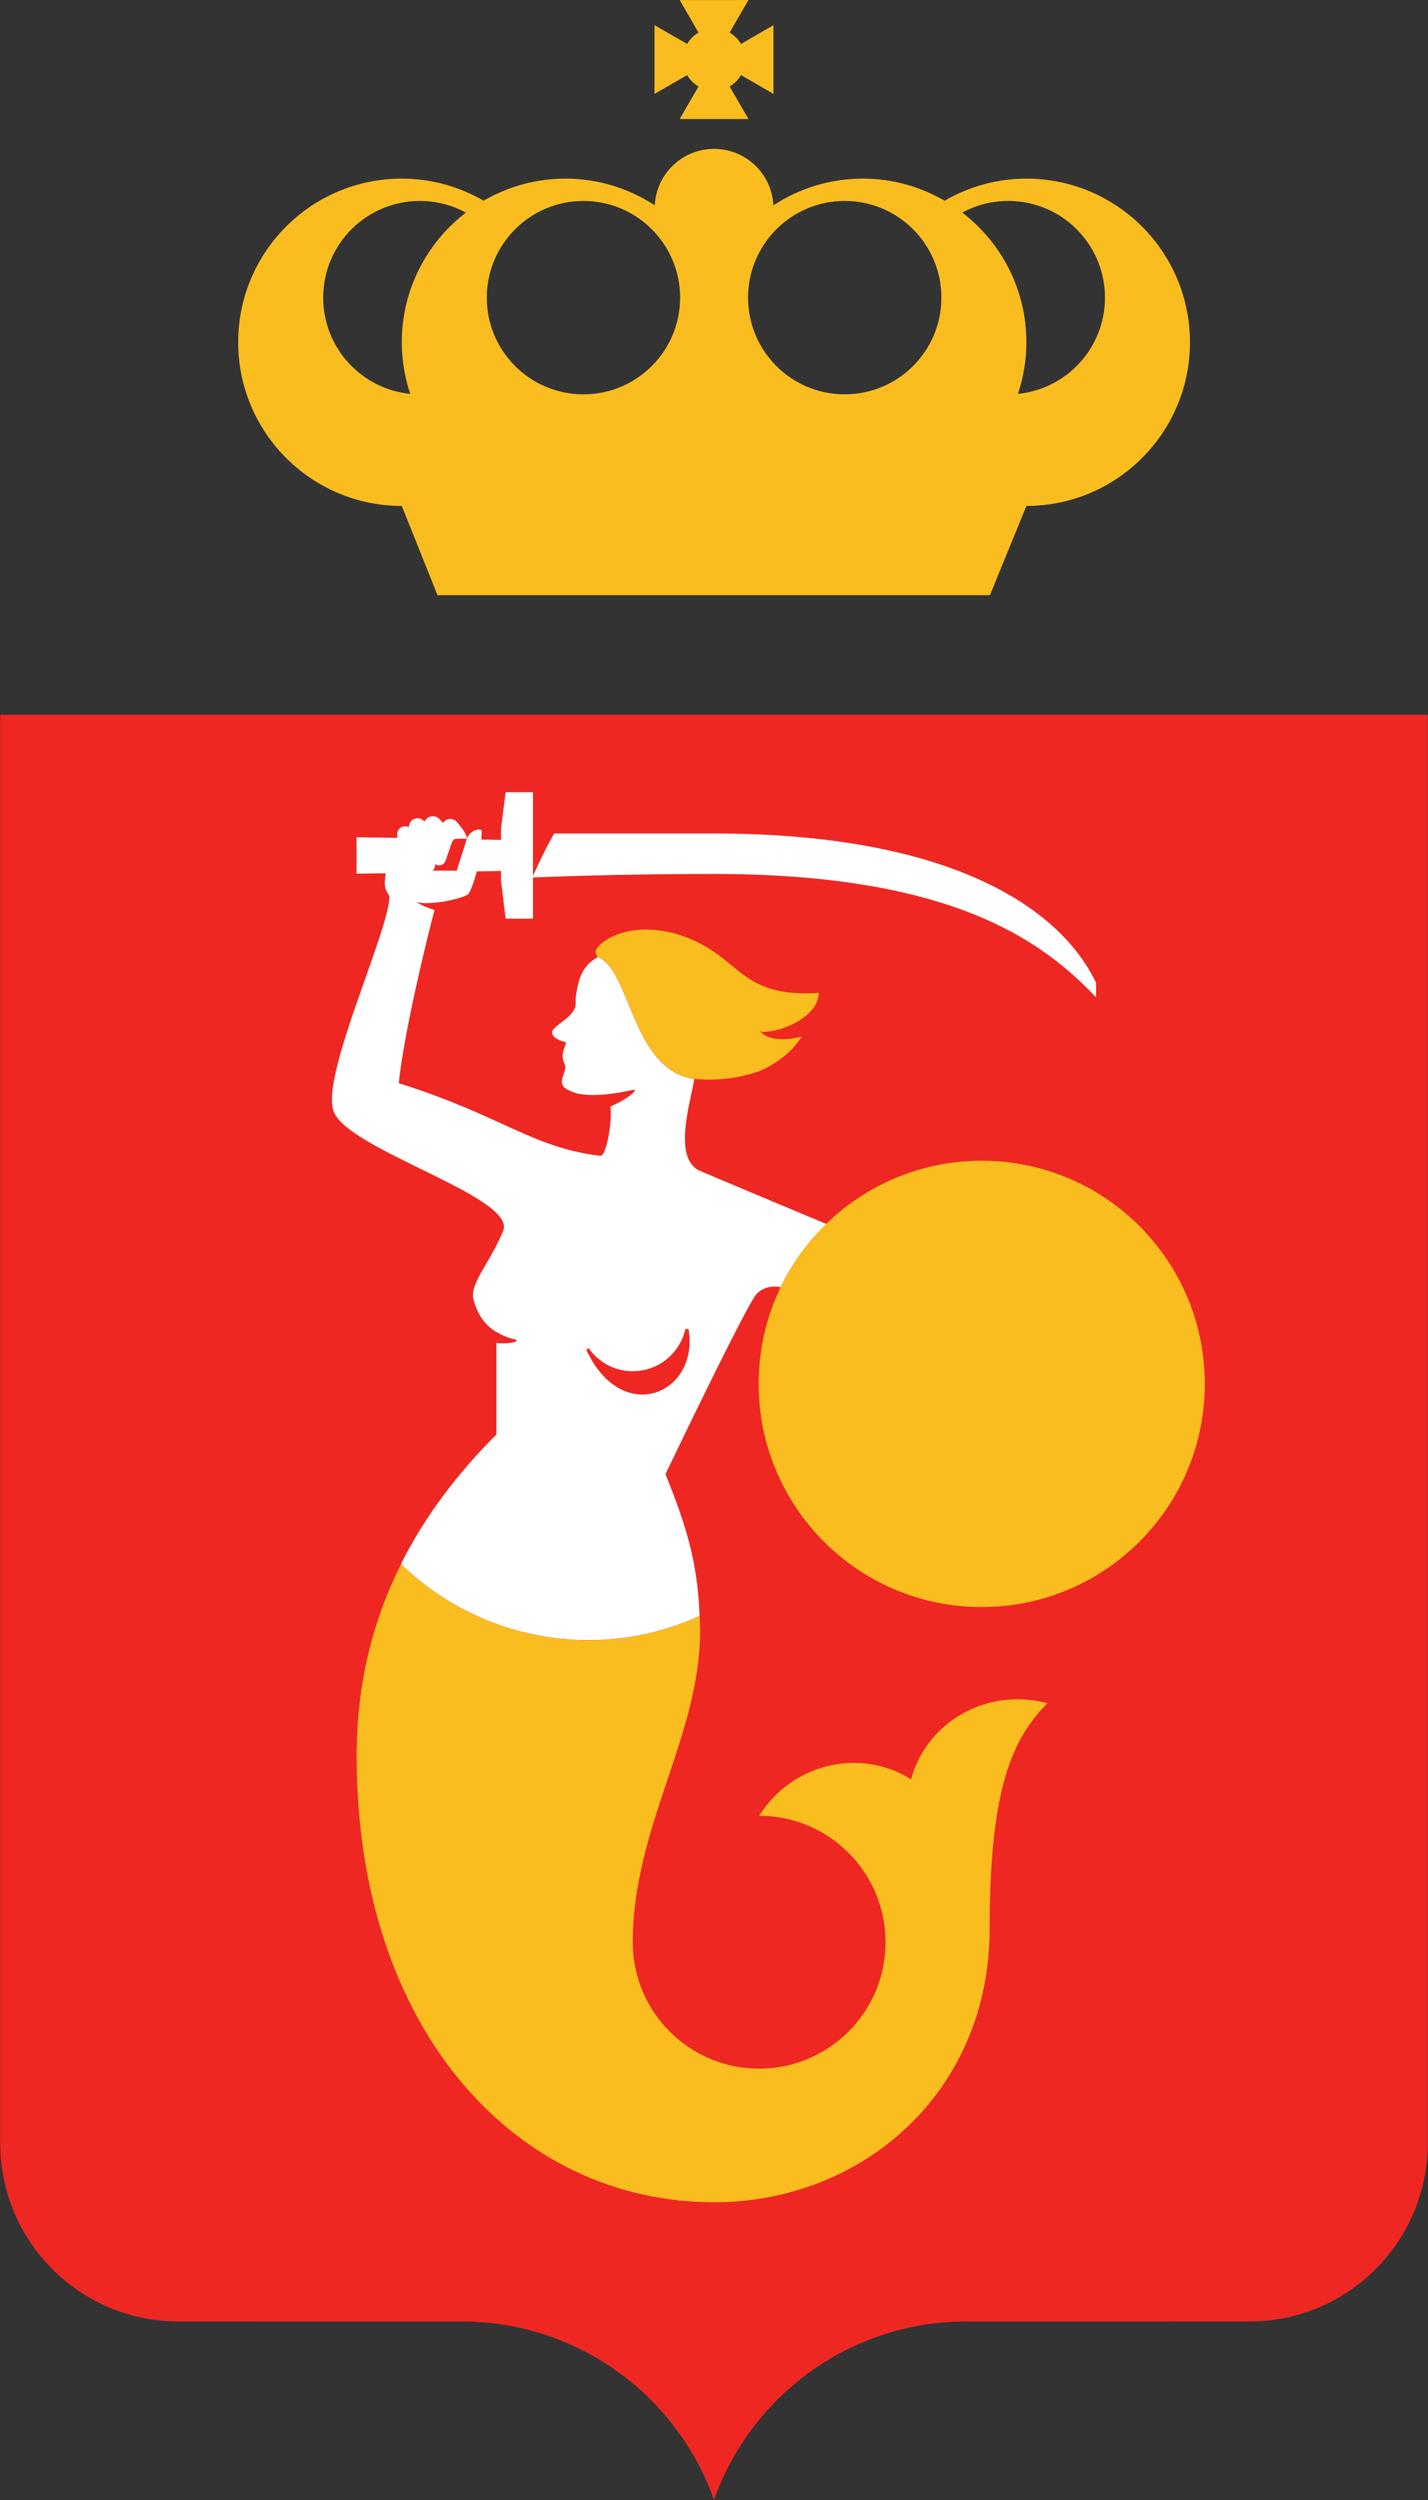
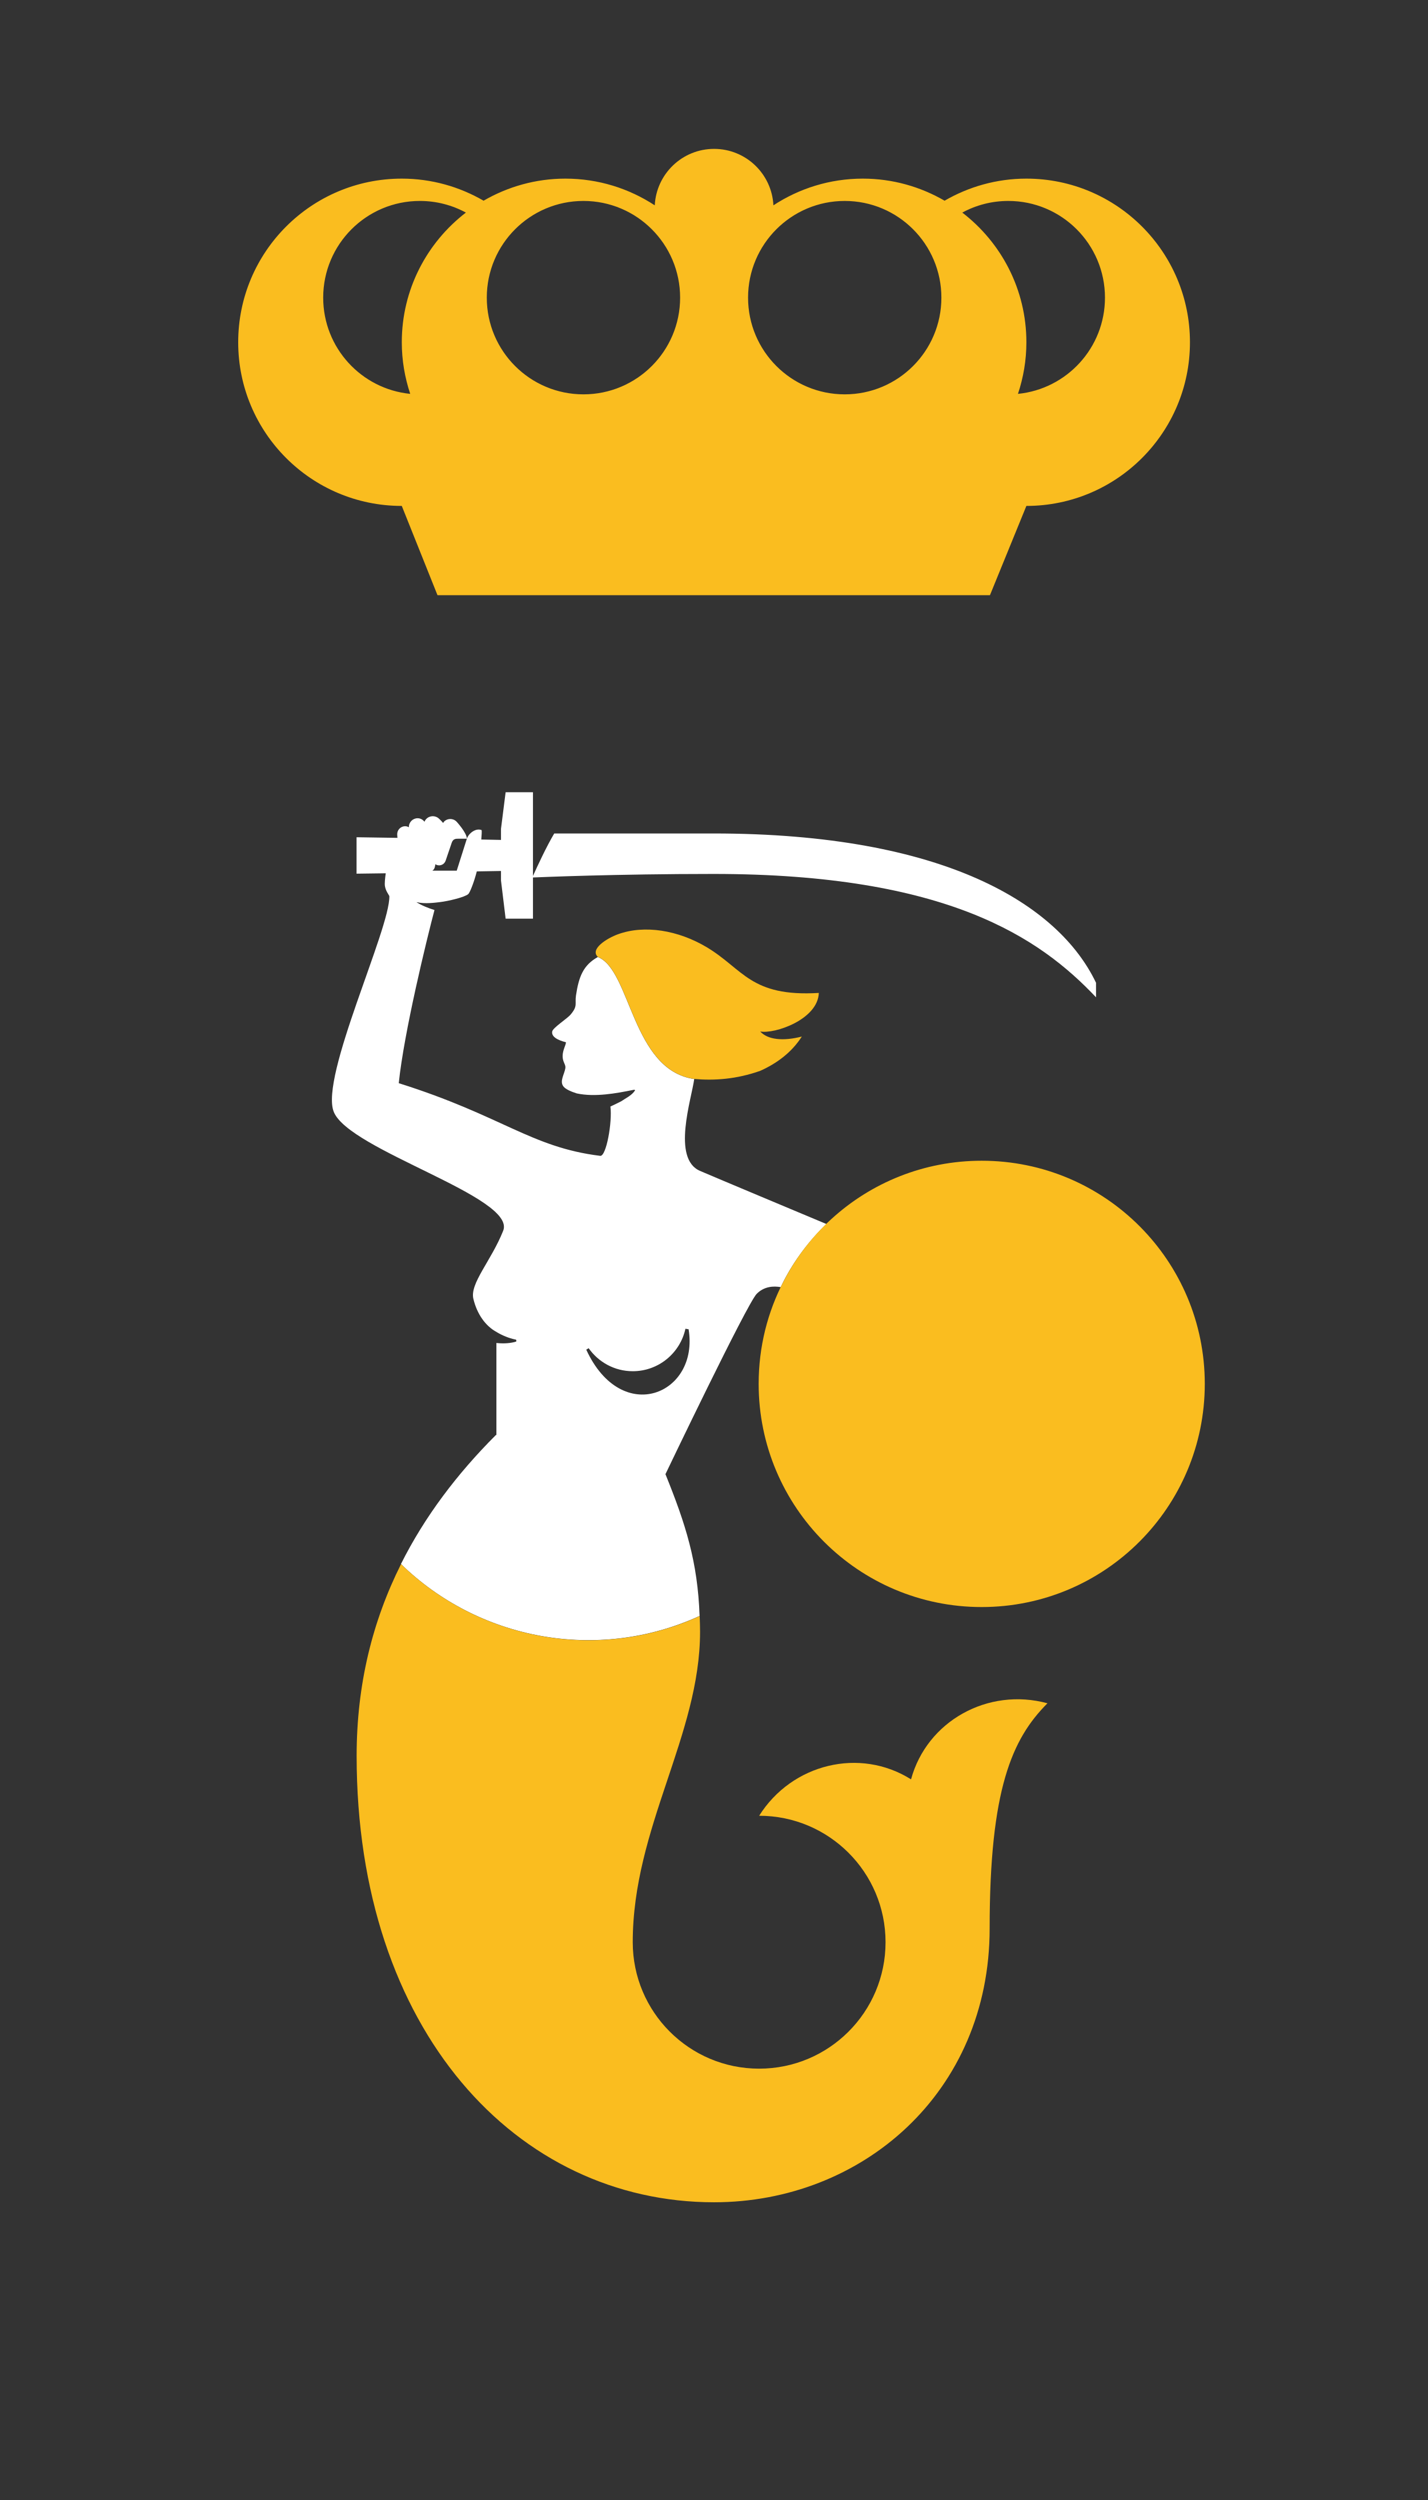
<svg xmlns="http://www.w3.org/2000/svg" xmlns:ns1="http://sodipodi.sourceforge.net/DTD/sodipodi-0.dtd" xmlns:ns2="http://www.inkscape.org/namespaces/inkscape" version="1.1" id="svg1" width="480" height="840.002" viewBox="0 0 480 840.002" ns1:docname="Warszawa_znak_RGB_kolorowy_wspolfinansuje_Praga_Poludnie.pdf">
  <rect x="0" y="0" width="480" height="840.002" fill="#333333" stroke="none" />
  <defs id="defs1">
    <clipPath clipPathUnits="userSpaceOnUse" id="clipPath2">
      <path d="M 0,990 H 1346 V 0 H 0 Z" transform="translate(-436.63,-710.747)" id="path2" />
    </clipPath>
    <clipPath clipPathUnits="userSpaceOnUse" id="clipPath4">
      <path d="M 0,990 H 1346 V 0 H 0 Z" transform="translate(-356.099,-788.207)" id="path4" />
    </clipPath>
    <clipPath clipPathUnits="userSpaceOnUse" id="clipPath6">
      <path d="M 0,990 H 1346 V 0 H 0 Z" transform="translate(-359.996,-180)" id="path6" />
    </clipPath>
    <clipPath clipPathUnits="userSpaceOnUse" id="clipPath8">
      <path d="M 0,990 H 1346 V 0 H 0 Z" transform="translate(-327.796,-469.882)" id="path8" />
    </clipPath>
    <clipPath clipPathUnits="userSpaceOnUse" id="clipPath10">
      <path d="M 0,990 H 1346 V 0 H 0 Z" transform="translate(-371.649,-550.065)" id="path10" />
    </clipPath>
    <clipPath clipPathUnits="userSpaceOnUse" id="clipPath12">
      <path d="M 0,990 H 1346 V 0 H 0 Z" transform="translate(-389.614,-502.824)" id="path12" />
    </clipPath>
    <clipPath clipPathUnits="userSpaceOnUse" id="clipPath14">
      <path d="M 0,990 H 1346 V 0 H 0 Z" transform="translate(-409.674,-361.604)" id="path14" />
    </clipPath>
  </defs>
  <ns1:namedview id="namedview1" pagecolor="#ffffff" bordercolor="#111111" borderopacity="1" ns2:showpageshadow="0" ns2:pageopacity="0" ns2:pagecheckerboard="1" ns2:deskcolor="#d1d1d1" showgrid="false" />
  <g id="layer-MC0" ns2:groupmode="layer" ns2:label="Layer 1" transform="translate(-240,-239.999)">
    <path id="path1" d="m 0,0 c 1.36,4.09 2.125,8.453 2.125,13.002 0,13.332 -6.353,25.151 -16.164,32.691 3.45,1.871 7.401,2.935 11.602,2.935 13.462,0 24.376,-10.914 24.376,-24.376 C 21.939,11.613 12.316,1.222 0,0 m -175.196,24.252 c 0,13.462 10.914,24.376 24.376,24.376 4.201,0 8.154,-1.064 11.604,-2.935 -9.811,-7.543 -16.161,-19.362 -16.161,-32.691 0,-4.549 0.765,-8.912 2.125,-13.002 -12.322,1.22 -21.944,11.613 -21.944,24.252 m 65.627,24.376 c 13.462,0 24.376,-10.914 24.376,-24.376 0,-13.462 -10.914,-24.374 -24.376,-24.374 -13.462,0 -24.374,10.912 -24.374,24.374 0,13.462 10.912,24.376 24.374,24.376 m 65.884,0 c 13.462,0 24.376,-10.914 24.376,-24.376 0,-13.462 -10.914,-24.374 -24.376,-24.374 -13.462,0 -24.374,10.912 -24.374,24.374 0,13.462 10.912,24.376 24.374,24.376 m 45.807,5.625 c -7.522,0 -14.552,-2.048 -20.624,-5.564 -6.072,3.516 -13.102,5.564 -20.625,5.564 -8.323,0 -16.057,-2.487 -22.539,-6.729 -0.405,7.925 -6.938,14.227 -14.96,14.227 -8.022,0 -14.555,-6.302 -14.962,-14.227 -6.48,4.242 -14.214,6.729 -22.537,6.729 -7.525,0 -14.555,-2.048 -20.627,-5.564 -6.072,3.516 -13.105,5.564 -20.627,5.564 -22.781,0 -41.251,-18.468 -41.251,-41.251 0,-22.781 18.47,-41.249 41.251,-41.249 l 9.006,-22.5 H -7.064 l 9.186,22.5 c 22.781,0 41.248,18.468 41.248,41.249 0,22.783 -18.467,41.251 -41.248,41.251" style="fill:#fabd1f;fill-opacity:1;fill-rule:nonzero;stroke:none" transform="matrix(1.333,0,0,-1.333,582.173,372.337)" clip-path="url(#clipPath2)" />
-     <path id="path3" d="M 0,0 -4.755,-8.207 H 12.592 L 7.848,0.005 c 1.193,0.694 2.177,1.675 2.868,2.868 l 8.186,-4.744 v 17.328 l -8.189,-4.741 c -0.691,1.19 -1.675,2.175 -2.871,2.865 l 4.75,8.213 H -4.755 l 4.75,-8.213 c -1.194,-0.688 -2.178,-1.669 -2.868,-2.86 l -8.226,4.736 V -1.871 l 8.223,4.736 C -2.183,1.672 -1.196,0.691 0,0" style="fill:#fabd1f;fill-opacity:1;fill-rule:nonzero;stroke:none" transform="matrix(1.333,0,0,-1.333,474.798,269.057)" clip-path="url(#clipPath4)" />
-     <path id="path5" d="m 0,0 c 9.266,26.215 34.253,45 63.659,45 h 0.031 0.011 l 71.308,-0.01 0.005,0.01 c 24.85,0 44.99,20.14 44.99,45.009 v 359.992 h -359.997 l -0.003,-360 c 0,-24.869 20.143,-45.011 44.992,-45.011 L -63.696,45 h 0.011 0.029 C -34.248,45 -9.26,26.215 0.005,0 Z" style="fill:#ee2722;fill-opacity:1;fill-rule:nonzero;stroke:none" transform="matrix(1.333,0,0,-1.333,479.995,1080)" clip-path="url(#clipPath6)" />
    <path id="path7" d="m 0,0 0.601,0.378 c 2.46,-3.505 6.516,-5.807 11.125,-5.807 6.517,0 11.952,4.585 13.282,10.705 C 25.273,5.231 25.807,5.143 25.807,5.143 28.517,-11.224 8.961,-19.442 0,0 m 49.038,15.764 c 0.246,0.508 0.479,1.026 0.741,1.527 2.775,5.373 6.456,10.207 10.768,14.388 C 54.853,34.06 31.628,43.786 28.665,45.074 21.532,48.183 26.548,63.198 27.226,68.217 11.443,70.485 11.255,95.7 2.918,98.973 c -3.672,-2.04 -4.799,-4.948 -5.508,-9.684 -0.326,-2.162 0.508,-2.606 -1.344,-4.805 -0.918,-1.09 -4.469,-3.313 -4.652,-4.281 -0.344,-1.818 2.937,-2.564 3.472,-2.72 -0.045,-0.78 -0.829,-1.955 -0.847,-3.461 -0.016,-1.531 0.831,-2.121 0.696,-3.037 -0.233,-1.564 -1.529,-3.31 -0.487,-4.638 0.526,-0.675 1.802,-1.262 3.352,-1.752 4.57,-0.976 9.859,-0.01 14.436,0.921 0.116,0.032 0.235,-0.034 0.267,-0.151 C 11.549,64.124 9.967,63.397 8.782,62.595 7.869,62.135 6.98,61.698 6.091,61.291 6.593,57.372 5.054,48.667 3.516,48.858 c -17.515,2.164 -24.701,10.107 -50.797,18.317 1.326,12.875 7.086,36.38 9.009,43.646 -1.619,0.5 -3.188,1.135 -4.535,1.971 0.05,-0.005 0.101,-0.003 0.151,-0.011 2.019,-0.463 4.609,-0.103 5.77,0.037 2.173,0.262 6.205,1.223 7.128,2.014 0.384,0.328 1.411,2.82 2.159,5.725 l 6.099,0.104 v -2.416 l 1.169,-9.607 h 6.893 v 9.607 0.78 c 1.773,0.077 20.981,0.892 45.516,0.892 59.037,0 82.354,-16.166 96.467,-31.094 v 3.662 c -9.419,19.675 -38.039,37.632 -96.467,37.632 H -8.075 c -1.984,-3.355 -4.22,-8.165 -5.363,-10.711 v 11.893 9.213 h -6.893 l -1.169,-9.213 v -2.809 l -4.969,0.1 c 0.098,1.172 0.146,2.093 0.079,2.381 -1.518,0.593 -3.288,-0.86 -3.717,-2.177 -0.291,-0.889 -2.553,-8.051 -2.553,-8.051 h -5.81 c -0.114,0 -0.212,-0.022 -0.323,-0.024 0.291,0.238 0.524,0.55 0.608,0.944 l 0.159,0.717 c 0.114,-0.071 0.214,-0.158 0.347,-0.206 0.902,-0.318 1.891,0.159 2.209,1.061 0,0 1.212,3.553 1.545,4.54 0.334,0.984 1,1.019 1.598,1.019 h 2.22 c 0,1.503 -2.617,4.323 -2.617,4.323 -0.862,0.863 -2.262,0.863 -3.124,0 -0.109,-0.108 -0.162,-0.241 -0.241,-0.362 -0.458,0.563 -1,1.047 -1,1.047 -0.889,0.892 -2.334,0.892 -3.226,0 -0.214,-0.217 -0.373,-0.465 -0.484,-0.73 -0.405,0.524 -1.01,0.884 -1.722,0.884 -1.22,0 -2.209,-0.99 -2.209,-2.212 0,-0.021 0.01,-0.04 0.01,-0.061 -0.323,0.169 -0.677,0.288 -1.069,0.259 -1.116,-0.074 -1.958,-1.042 -1.881,-2.159 l 0.053,-0.772 -10.306,0.156 v -9.184 l 7.361,0.098 c -0.164,-1.14 -0.323,-2.58 -0.201,-3.254 0.214,-1.201 0.77,-1.831 1.109,-2.485 0.235,-8.239 -17.542,-45.572 -14.018,-54.39 3.879,-9.705 46.125,-21.5 42.722,-29.98 -3.013,-7.58 -8.461,-13.277 -7.514,-17.166 0.9,-3.765 3.014,-6.85 5.906,-8.382 l -0.006,-0.011 c 1.469,-0.87 3.083,-1.513 4.641,-1.849 0.177,-0.064 0.185,0.092 0.299,-0.262 0.019,-0.349 -0.111,-0.238 -0.537,-0.397 -1.466,-0.347 -2.992,-0.386 -4.495,-0.214 v -23.215 l -0.119,0.027 c -9.861,-9.861 -17.989,-20.627 -23.953,-32.528 19.415,-18.952 49.305,-24.961 75.308,-13.092 -0.484,13.647 -3.479,23.048 -8.612,35.737 0,0 20.527,42.9 23.006,45.451 1.899,1.92 4.278,2.005 6.064,1.693" style="fill:#ffffff;fill-opacity:1;fill-rule:nonzero;stroke:none" transform="matrix(1.333,0,0,-1.333,437.061,693.491)" clip-path="url(#clipPath8)" />
    <path id="path9" d="m 0,0 c 1.908,-2.082 5.741,-2.495 10.493,-1.273 h 0.003 0.003 -0.003 C 7.885,-5.36 4.096,-8.078 0.037,-9.906 c -6.056,-2.148 -11.66,-2.5 -16.666,-2.061 -15.782,2.27 -15.968,27.485 -24.307,30.758 -2.083,1.966 2.23,4.699 5.122,5.738 6.654,2.398 15.137,1.016 22.363,-3.307 C -4.231,15.7 -2.434,8.678 14.78,9.721 14.547,3.008 3.614,-0.693 0,0" style="fill:#fabd1f;fill-opacity:1;fill-rule:nonzero;stroke:none" transform="matrix(1.333,0,0,-1.333,495.532,586.58)" clip-path="url(#clipPath10)" />
    <path id="path11" d="m 0,0 c -4.884,-4.445 -8.985,-9.745 -12.039,-15.653 -4.053,-7.741 -6.323,-16.557 -6.323,-25.908 0,-31.086 25.175,-56.263 56.237,-56.263 31.086,0 56.261,25.177 56.261,56.263 0,31.06 -25.175,56.237 -56.261,56.237 C 23.273,14.676 9.988,9.11 0,0" style="fill:#fabd1f;fill-opacity:1;fill-rule:nonzero;stroke:none" transform="matrix(1.333,0,0,-1.333,519.485,649.568)" clip-path="url(#clipPath12)" />
    <path id="path13" d="m 0,0 c -12.861,8.099 -30.009,3.99 -38.301,-9.176 17.603,0 31.874,-14.269 31.874,-31.874 0,-17.603 -14.271,-31.874 -31.874,-31.874 -17.605,0 -31.874,14.271 -31.874,31.874 0,28.877 16.975,52.115 16.975,78.269 0,1.376 -0.053,2.651 -0.098,3.942 -26.003,-11.869 -55.893,-5.86 -75.308,13.092 -7.168,-14.309 -11.195,-30.269 -11.195,-48.355 V 5.895 c 0,-69.289 40.424,-112.498 90.128,-112.498 37.28,0 69.496,27.609 69.496,69.032 0,35.06 5.635,47.802 14.581,56.745 C 19.386,23.252 3.985,14.669 0,0" style="fill:#fabd1f;fill-opacity:1;fill-rule:nonzero;stroke:none" transform="matrix(1.333,0,0,-1.333,546.231,837.862)" clip-path="url(#clipPath14)" />
  </g>
</svg>